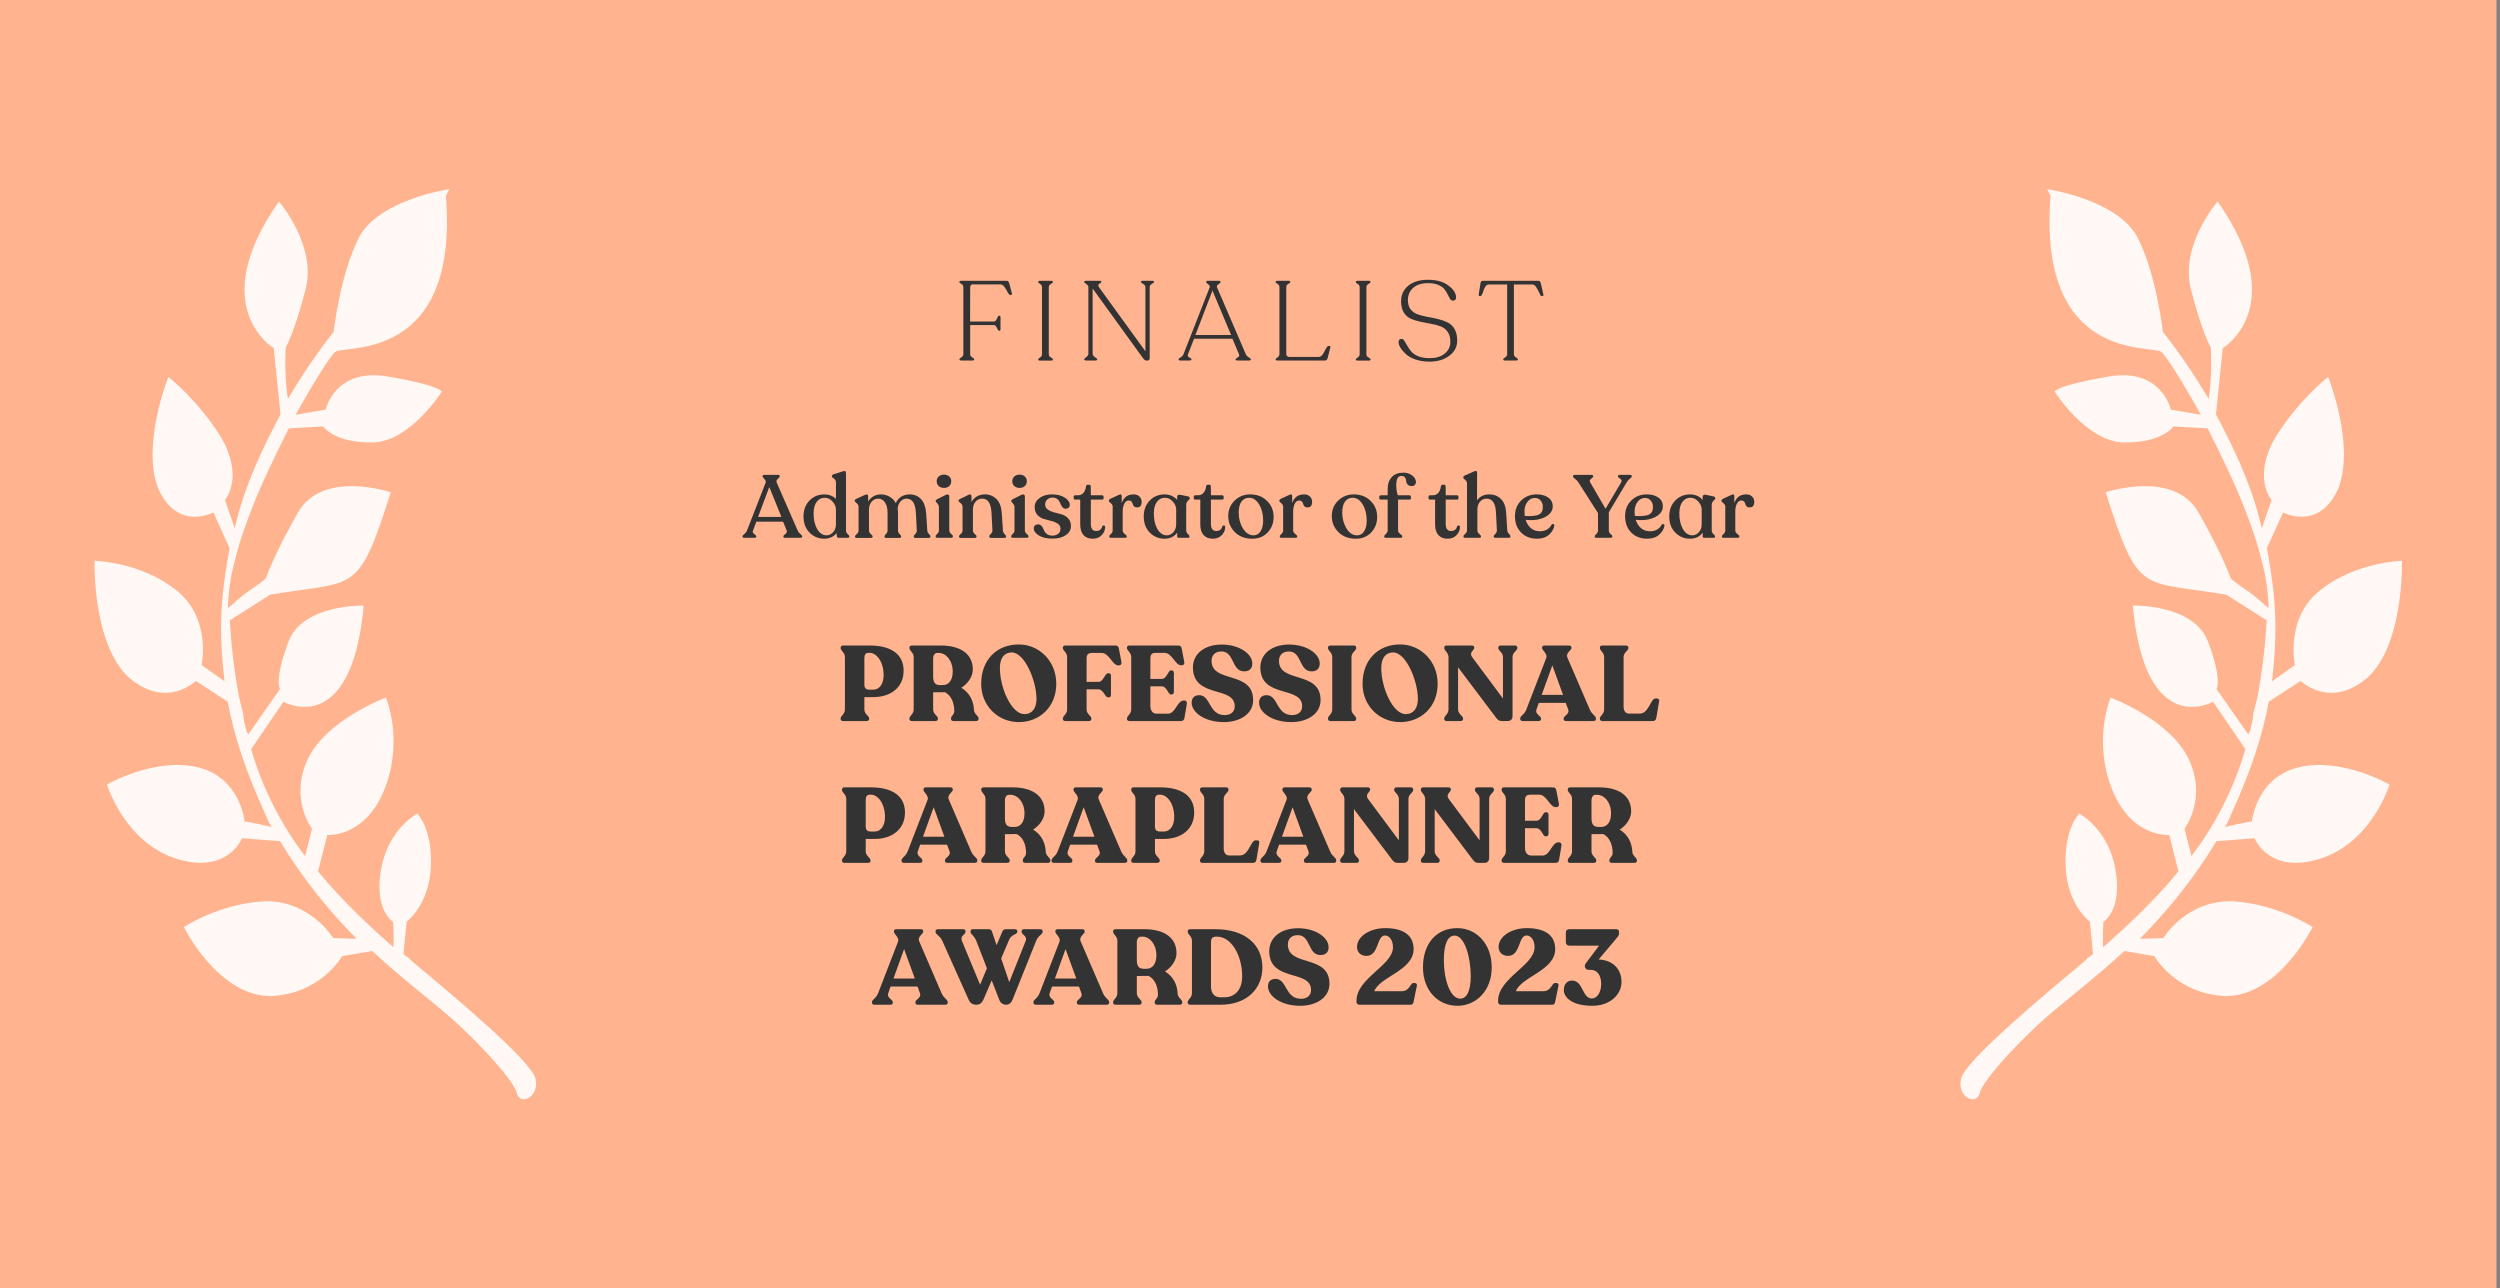
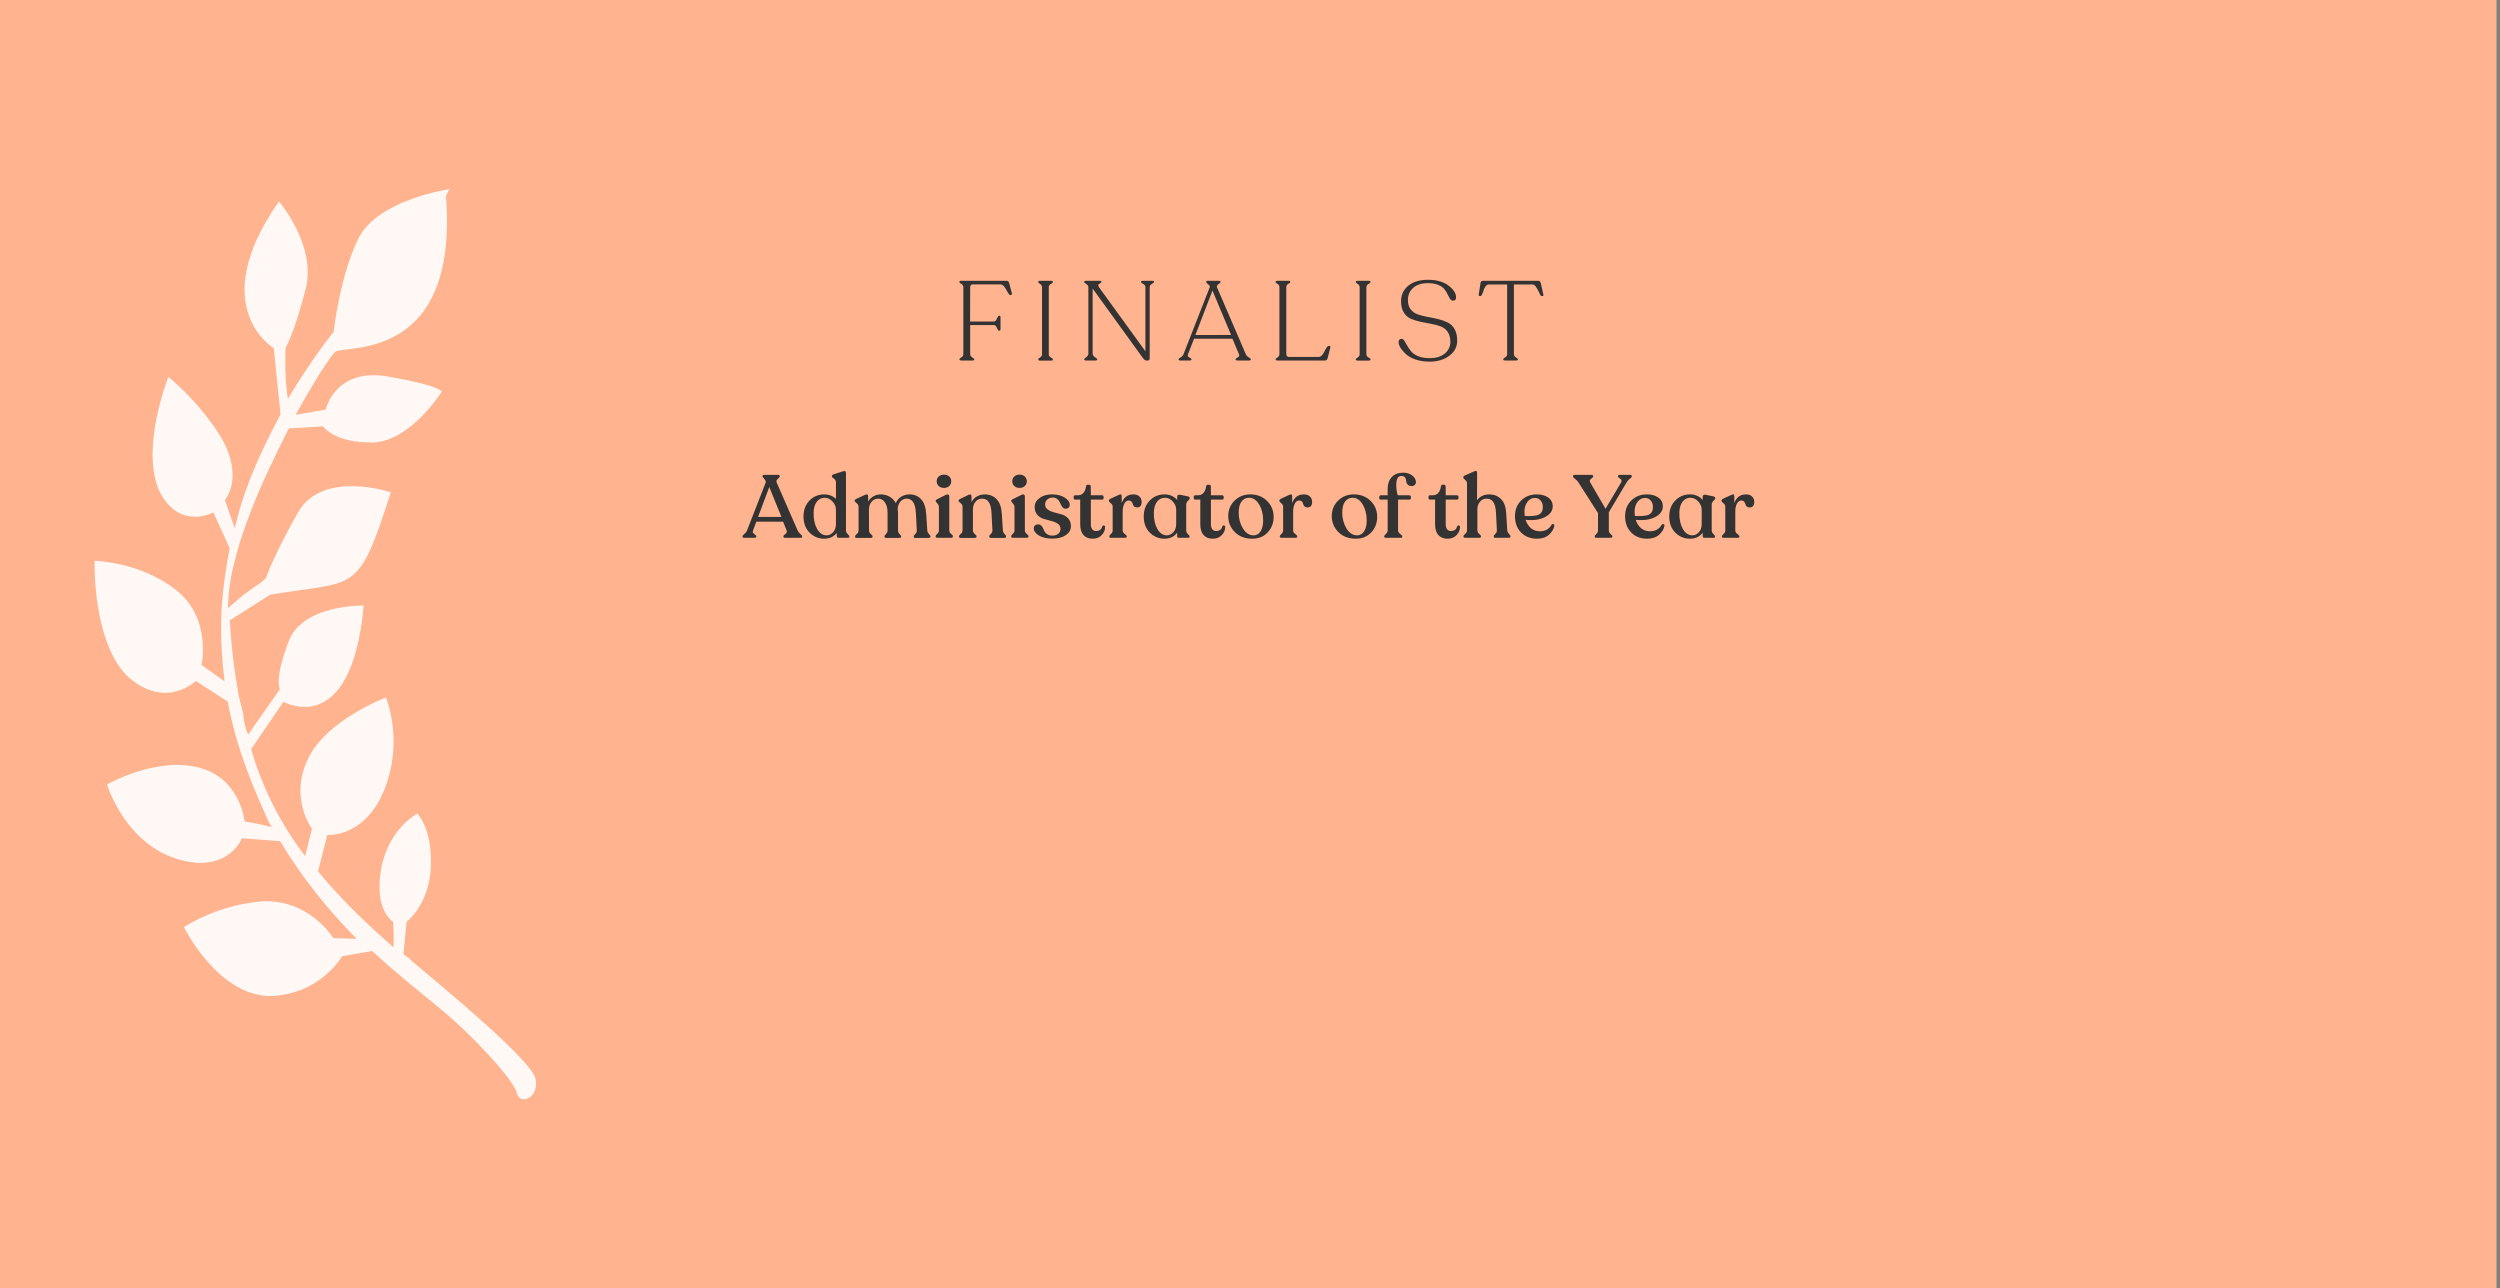
<svg xmlns="http://www.w3.org/2000/svg" width="423" height="218" viewBox="0 0 423 218" fill="none">
  <rect x="0" y="0" width="423" height="218" fill="#808080" stroke="none" />
  <rect width="422.411" height="218" fill="#FFB38F" />
  <path fill-rule="evenodd" clip-rule="evenodd" d="M76.033 32C76.033 32 64.455 33.68 60.865 39.923C57.542 46.242 56.449 56.159 56.449 56.159C56.449 56.159 52.717 60.713 48.705 67.496C48.043 63.352 48.339 58.817 48.339 58.817C48.339 58.817 49.844 56.273 51.723 48.888C53.602 41.502 47.197 34.087 47.197 34.087C34.639 51.982 46.315 58.906 46.315 58.906L47.466 70.116C44.724 75.279 41.746 81.365 40.102 87.828L39.71 89.366L38.06 84.613C38.06 84.613 41.29 80.906 37.553 74.244C33.737 67.89 28.494 63.772 28.494 63.772C28.494 63.772 23.841 75.322 26.81 82.757C30.124 89.959 36.1 86.698 36.1 86.698L38.849 92.751C37.269 101.211 37.005 106.744 37.982 115.266L34.105 112.523C34.105 112.523 35.874 104.446 29.643 99.719C23.679 95.067 16.006 94.88 16.006 94.88C16.006 94.88 15.574 108.942 21.837 114.667C28.179 120.086 33.134 115.217 33.134 115.217L38.533 118.72C39.603 124.629 41.74 130.84 44.678 137.276C45.054 138.042 45.353 139.116 45.997 139.957C44.13 139.43 41.384 138.985 41.384 138.985C41.384 138.985 40.705 131.537 33.424 129.812C26.143 128.087 18.097 132.743 18.097 132.743C18.097 132.743 21.052 142.482 29.777 145.275C38.502 148.067 40.946 141.83 40.946 141.83L47.394 142.331C51.21 148.685 55.794 154.267 60.347 158.85L56.377 158.72C56.377 158.72 52.562 152.365 44.811 152.487C36.982 152.916 31.116 156.867 31.116 156.867C31.116 156.867 36.771 168.359 45.588 168.538C54.217 168.335 57.885 161.784 57.885 161.784L62.968 160.91C67.599 165.185 71.664 168.312 74.018 170.295C79.716 174.872 87.11 182.896 87.441 184.968C88.038 187.116 91.253 185.715 90.624 182.569C89.995 179.422 75.335 167.368 69.449 162.409C69.26 162.026 68.727 161.875 68.271 161.417L68.802 155.959C68.802 155.959 72.676 153.094 72.908 146.563C73.14 140.032 70.597 137.665 70.597 137.665C70.597 137.665 65.656 140.228 64.467 147.149C63.278 154.07 66.511 155.972 66.511 155.972C66.511 155.972 66.685 158.66 66.561 160.274C63.296 157.374 58.398 153.023 53.814 147.441L55.38 141.286C55.38 141.286 61.828 141.787 65.087 133.471C68.347 125.155 65.299 118.028 65.299 118.028C65.299 118.028 55.197 121.774 52.063 128.476C48.928 135.177 52.79 140.226 52.79 140.226L51.616 144.842C47.754 139.794 44.472 133.59 42.491 126.764L47.962 118.743C47.962 118.743 59.451 125.283 61.541 102.454C61.541 102.454 51.311 102.206 48.867 108.443C46.345 114.987 47.365 116.595 47.365 116.595L41.972 124.308C41.972 124.308 42.05 124.001 41.784 123.925C41.485 122.851 41.186 121.778 41.154 120.779L40.447 117.941C39.487 112.722 39.093 108.653 38.887 104.966L45.709 100.625C60.346 98.159 60.52 100.847 66.128 83.299C66.128 83.299 54.547 79.371 50.378 86.77C46.208 94.169 45.002 97.787 45.002 97.787C45.002 97.787 44.924 98.094 42.163 99.954C40.438 101.116 39.246 102.429 38.556 102.894C38.649 100.281 38.93 98.052 39.478 95.898L40.105 93.436C40.653 91.281 41.546 88.895 42.439 86.508C44.147 82.042 46.544 77.112 48.864 72.489L54.669 72.148C54.669 72.148 56.522 74.98 63.127 74.865C69.465 74.675 74.748 66.271 74.748 66.271C74.748 66.271 74.716 65.272 65.678 63.711C56.641 62.15 55.107 69.303 55.107 69.303L50.024 70.178C53.19 64.475 56.043 60.002 56.733 59.537C58.192 58.3 77.68 61.491 75.453 33.156L76.033 32Z" fill="white" fill-opacity="0.9" />
  <path d="M162.693 61C162.452 61 162.332 60.937 162.332 60.81V60.791C162.332 60.715 162.44 60.607 162.655 60.468C162.883 60.329 162.997 60.151 162.997 59.936V48.593C162.997 48.454 162.959 48.333 162.883 48.232C162.82 48.131 162.744 48.061 162.655 48.023C162.579 47.985 162.503 47.941 162.427 47.89C162.364 47.839 162.332 47.782 162.332 47.719V47.7C162.332 47.573 162.433 47.51 162.636 47.51H170.312C170.54 47.51 170.686 47.637 170.749 47.89L171.205 49.6C171.23 49.701 171.224 49.784 171.186 49.847C171.148 49.898 171.091 49.923 171.015 49.923H170.958C170.831 49.923 170.686 49.777 170.521 49.486C170.369 49.182 170.185 48.878 169.97 48.574C169.755 48.27 169.52 48.118 169.267 48.118H164.593C164.302 48.118 164.156 48.289 164.156 48.631L164.137 54.407H168.165C168.38 54.407 168.551 54.242 168.678 53.913C168.817 53.584 168.931 53.419 169.02 53.419H169.096C169.223 53.419 169.286 53.514 169.286 53.704V55.661C169.286 55.864 169.223 55.965 169.096 55.965H169.02C168.931 55.965 168.817 55.807 168.678 55.49C168.551 55.161 168.38 54.996 168.165 54.996H164.156V59.936C164.156 60.151 164.27 60.329 164.498 60.468C164.726 60.607 164.84 60.715 164.84 60.791V60.81C164.84 60.937 164.726 61 164.498 61H162.693ZM175.666 60.829V60.791C175.666 60.715 175.717 60.652 175.818 60.601C175.932 60.538 176.04 60.455 176.141 60.354C176.255 60.253 176.312 60.12 176.312 59.955V48.574C176.312 48.409 176.255 48.276 176.141 48.175C176.04 48.074 175.932 47.991 175.818 47.928C175.717 47.865 175.666 47.795 175.666 47.719V47.7C175.666 47.573 175.78 47.51 176.008 47.51H177.794C178.035 47.51 178.155 47.573 178.155 47.7V47.719C178.155 47.795 178.098 47.865 177.984 47.928C177.87 47.991 177.75 48.074 177.623 48.175C177.509 48.276 177.452 48.409 177.452 48.574V59.955C177.452 60.12 177.509 60.253 177.623 60.354C177.75 60.455 177.87 60.538 177.984 60.601C178.098 60.652 178.155 60.715 178.155 60.791V60.829C178.155 60.956 178.035 61.019 177.794 61.019H176.008C175.78 61.019 175.666 60.956 175.666 60.829ZM194.907 47.51C195.148 47.51 195.268 47.567 195.268 47.681V47.719C195.268 47.782 195.141 47.89 194.888 48.042C194.647 48.181 194.527 48.365 194.527 48.593V60.601C194.527 60.867 194.413 61 194.185 61H193.919C193.767 61 193.583 60.854 193.368 60.563L184.875 48.821V59.841C184.875 60.056 185.002 60.253 185.255 60.43C185.521 60.595 185.654 60.715 185.654 60.791V60.81C185.654 60.937 185.534 61 185.293 61H183.811C183.57 61 183.45 60.937 183.45 60.81V60.791C183.45 60.715 183.564 60.595 183.792 60.43C184.033 60.253 184.153 60.056 184.153 59.841V48.612C184.153 48.435 184.09 48.295 183.963 48.194C183.849 48.08 183.735 47.991 183.621 47.928C183.507 47.865 183.45 47.795 183.45 47.719V47.7C183.45 47.573 183.57 47.51 183.811 47.51H186.091C186.268 47.51 186.357 47.567 186.357 47.681V47.719C186.357 47.77 186.287 47.839 186.148 47.928C186.009 48.004 185.907 48.086 185.844 48.175C185.793 48.251 185.831 48.397 185.958 48.612L193.805 59.442V48.593C193.805 48.365 193.678 48.181 193.425 48.042C193.172 47.89 193.045 47.782 193.045 47.719V47.681C193.045 47.567 193.172 47.51 193.425 47.51H194.907ZM199.754 61C199.526 61 199.412 60.937 199.412 60.81V60.791C199.412 60.702 199.526 60.595 199.754 60.468C199.995 60.329 200.16 60.151 200.248 59.936L204.675 48.631C204.751 48.454 204.669 48.283 204.428 48.118C204.2 47.941 204.086 47.808 204.086 47.719V47.7C204.086 47.573 204.175 47.51 204.352 47.51H206.252C206.43 47.51 206.518 47.573 206.518 47.7V47.719C206.518 47.808 206.398 47.934 206.157 48.099C205.929 48.251 205.847 48.416 205.91 48.593L210.793 59.936C210.895 60.151 211.059 60.329 211.287 60.468C211.528 60.595 211.648 60.702 211.648 60.791V60.81C211.648 60.937 211.534 61 211.306 61H209.406C209.178 61 209.064 60.937 209.064 60.81V60.791C209.064 60.715 209.128 60.645 209.254 60.582C209.394 60.506 209.508 60.424 209.596 60.335C209.698 60.234 209.71 60.101 209.634 59.936L208.532 57.314H202.034L201.008 59.936C200.945 60.075 200.939 60.189 200.989 60.278C201.053 60.367 201.129 60.43 201.217 60.468C201.306 60.506 201.388 60.557 201.464 60.62C201.553 60.671 201.597 60.728 201.597 60.791V60.81C201.597 60.937 201.477 61 201.236 61H199.754ZM202.262 56.687H208.304L205.15 49.163L202.262 56.687ZM216.175 61C215.947 61 215.833 60.937 215.833 60.81V60.791C215.833 60.715 215.941 60.607 216.156 60.468C216.371 60.329 216.479 60.145 216.479 59.917V48.593C216.479 48.403 216.422 48.257 216.308 48.156C216.207 48.055 216.099 47.979 215.985 47.928C215.884 47.877 215.833 47.808 215.833 47.719V47.7C215.833 47.573 215.947 47.51 216.175 47.51H217.98C218.208 47.51 218.322 47.573 218.322 47.7V47.719C218.322 47.808 218.265 47.877 218.151 47.928C218.037 47.979 217.923 48.055 217.809 48.156C217.695 48.257 217.638 48.403 217.638 48.593V59.841C217.638 60.208 217.803 60.392 218.132 60.392H223.11C223.325 60.392 223.515 60.297 223.68 60.107C223.857 59.904 223.997 59.689 224.098 59.461C224.199 59.233 224.313 59.024 224.44 58.834C224.567 58.631 224.693 58.53 224.82 58.53H224.934C225.086 58.53 225.137 58.625 225.086 58.815L224.63 60.62C224.541 60.873 224.396 61 224.193 61H216.175ZM229.408 60.829V60.791C229.408 60.715 229.458 60.652 229.56 60.601C229.674 60.538 229.781 60.455 229.883 60.354C229.997 60.253 230.054 60.12 230.054 59.955V48.574C230.054 48.409 229.997 48.276 229.883 48.175C229.781 48.074 229.674 47.991 229.56 47.928C229.458 47.865 229.408 47.795 229.408 47.719V47.7C229.408 47.573 229.522 47.51 229.75 47.51H231.536C231.776 47.51 231.897 47.573 231.897 47.7V47.719C231.897 47.795 231.84 47.865 231.726 47.928C231.612 47.991 231.491 48.074 231.365 48.175C231.251 48.276 231.194 48.409 231.194 48.574V59.955C231.194 60.12 231.251 60.253 231.365 60.354C231.491 60.455 231.612 60.538 231.726 60.601C231.84 60.652 231.897 60.715 231.897 60.791V60.829C231.897 60.956 231.776 61.019 231.536 61.019H229.75C229.522 61.019 229.408 60.956 229.408 60.829ZM241.885 61.19C241.011 61.19 240.219 61.07 239.51 60.829C238.801 60.576 238.25 60.265 237.857 59.898C237.464 59.531 237.16 59.17 236.945 58.815C236.742 58.46 236.641 58.15 236.641 57.884C236.641 57.517 236.812 57.333 237.154 57.333C237.331 57.333 237.49 57.447 237.629 57.675C237.781 57.903 237.939 58.175 238.104 58.492C238.281 58.809 238.503 59.132 238.769 59.461C239.035 59.778 239.434 60.05 239.966 60.278C240.511 60.493 241.163 60.601 241.923 60.601C242.962 60.601 243.798 60.348 244.431 59.841C245.077 59.322 245.4 58.65 245.4 57.827C245.4 57.143 245.248 56.586 244.944 56.155C244.64 55.712 244.241 55.401 243.747 55.224C243.253 55.034 242.708 54.888 242.113 54.787C241.53 54.673 240.941 54.559 240.346 54.445C239.751 54.318 239.206 54.147 238.712 53.932C238.218 53.717 237.819 53.362 237.515 52.868C237.211 52.374 237.059 51.741 237.059 50.968C237.059 49.891 237.464 49.017 238.275 48.346C239.098 47.675 240.213 47.339 241.619 47.339C243.088 47.339 244.247 47.668 245.096 48.327C245.945 48.973 246.369 49.638 246.369 50.322C246.369 50.689 246.192 50.873 245.837 50.873C245.647 50.873 245.482 50.772 245.343 50.569C245.216 50.366 245.083 50.119 244.944 49.828C244.817 49.537 244.64 49.245 244.412 48.954C244.197 48.663 243.848 48.416 243.367 48.213C242.886 48.01 242.29 47.909 241.581 47.909C240.53 47.909 239.706 48.175 239.111 48.707C238.516 49.239 238.218 49.929 238.218 50.778C238.218 51.411 238.37 51.931 238.674 52.336C238.978 52.729 239.377 53.014 239.871 53.191C240.365 53.356 240.903 53.495 241.486 53.609C242.081 53.71 242.677 53.831 243.272 53.97C243.867 54.109 244.412 54.299 244.906 54.54C245.4 54.768 245.799 55.142 246.103 55.661C246.407 56.18 246.559 56.839 246.559 57.637C246.559 58.688 246.109 59.543 245.21 60.202C244.323 60.861 243.215 61.19 241.885 61.19ZM254.689 61C254.461 61 254.347 60.937 254.347 60.81V60.791C254.347 60.715 254.454 60.607 254.67 60.468C254.898 60.329 255.012 60.151 255.012 59.936V48.137H251.877C251.687 48.137 251.516 48.238 251.364 48.441C251.212 48.644 251.098 48.872 251.022 49.125C250.958 49.366 250.876 49.587 250.775 49.79C250.686 49.993 250.597 50.094 250.509 50.094H250.376C250.224 50.094 250.167 49.986 250.205 49.771L250.509 47.871C250.547 47.63 250.686 47.51 250.927 47.51H260.256C260.484 47.51 260.629 47.63 260.693 47.871L261.13 49.79C261.18 49.993 261.123 50.094 260.959 50.094H260.826C260.724 50.094 260.604 49.929 260.465 49.6C260.325 49.271 260.154 48.948 259.952 48.631C259.762 48.302 259.54 48.137 259.287 48.137H256.152V59.936C256.152 60.151 256.266 60.329 256.494 60.468C256.722 60.607 256.836 60.715 256.836 60.791V60.81C256.836 60.937 256.715 61 256.475 61H254.689Z" fill="#333333" />
  <path d="M125.946 91C125.736 91 125.631 90.93 125.631 90.79V90.745C125.631 90.645 125.736 90.515 125.946 90.355C126.156 90.185 126.306 89.985 126.396 89.755L129.546 81.67C129.616 81.49 129.546 81.285 129.336 81.055C129.126 80.825 129.021 80.675 129.021 80.605V80.56C129.021 80.42 129.116 80.35 129.306 80.35H131.646C131.836 80.35 131.931 80.42 131.931 80.56V80.605C131.931 80.685 131.871 80.775 131.751 80.875C131.631 80.975 131.526 81.09 131.436 81.22C131.356 81.34 131.346 81.475 131.406 81.625L134.961 89.755C135.051 89.975 135.201 90.17 135.411 90.34C135.621 90.51 135.726 90.645 135.726 90.745V90.79C135.726 90.93 135.621 91 135.411 91H132.861C132.651 91 132.546 90.93 132.546 90.79V90.745C132.546 90.675 132.586 90.605 132.666 90.535C132.746 90.465 132.826 90.4 132.906 90.34C132.986 90.28 133.051 90.2 133.101 90.1C133.161 90 133.161 89.885 133.101 89.755L132.501 88.27H127.971L127.416 89.755C127.346 89.925 127.356 90.07 127.446 90.19C127.546 90.3 127.656 90.4 127.776 90.49C127.906 90.58 127.971 90.665 127.971 90.745V90.79C127.971 90.93 127.861 91 127.641 91H125.946ZM128.271 87.46H132.216L130.161 82.405L128.271 87.46ZM143.137 89.755C143.137 89.975 143.232 90.175 143.422 90.355C143.612 90.535 143.707 90.665 143.707 90.745V90.79C143.707 90.93 143.622 91 143.452 91H141.892C141.712 91 141.612 90.905 141.592 90.715L141.547 90.19C141.047 90.83 140.347 91.15 139.447 91.15C138.487 91.15 137.662 90.805 136.972 90.115C136.292 89.425 135.952 88.515 135.952 87.385C135.952 86.295 136.287 85.4 136.957 84.7C137.637 84 138.477 83.65 139.477 83.65C140.257 83.65 140.912 83.905 141.442 84.415V81.595C141.442 81.405 141.382 81.25 141.262 81.13C141.152 81.01 141.037 80.915 140.917 80.845C140.807 80.765 140.752 80.68 140.752 80.59V80.56C140.752 80.43 140.842 80.33 141.022 80.26L142.612 79.75C142.962 79.63 143.137 79.72 143.137 80.02V89.755ZM139.852 90.58C140.262 90.58 140.627 90.41 140.947 90.07C141.277 89.73 141.442 89.255 141.442 88.645V86.245C141.442 85.745 141.252 85.285 140.872 84.865C140.492 84.435 140.047 84.22 139.537 84.22C138.977 84.22 138.527 84.45 138.187 84.91C137.847 85.36 137.672 85.98 137.662 86.77C137.642 87.82 137.832 88.715 138.232 89.455C138.642 90.195 139.182 90.57 139.852 90.58ZM156.895 89.74C156.905 89.96 156.995 90.16 157.165 90.34C157.345 90.52 157.435 90.655 157.435 90.745V90.805C157.435 90.945 157.33 91.015 157.12 91.015H154.915C154.705 91.015 154.6 90.945 154.6 90.805V90.745C154.6 90.655 154.69 90.525 154.87 90.355C155.05 90.175 155.135 89.975 155.125 89.755L154.975 86.92C154.935 86.02 154.78 85.37 154.51 84.97C154.25 84.57 153.875 84.37 153.385 84.37C152.975 84.37 152.625 84.54 152.335 84.88C152.055 85.21 151.905 85.63 151.885 86.14C151.925 86.34 151.945 86.58 151.945 86.86V89.755C151.945 89.975 152.03 90.175 152.2 90.355C152.38 90.525 152.47 90.655 152.47 90.745V90.805C152.47 90.945 152.365 91.015 152.155 91.015H149.98C149.76 91.015 149.65 90.945 149.65 90.805V90.745C149.65 90.655 149.735 90.525 149.905 90.355C150.085 90.175 150.175 89.975 150.175 89.755V86.755C150.175 86.005 150.025 85.42 149.725 85C149.435 84.58 149.06 84.37 148.6 84.37C148.15 84.37 147.78 84.54 147.49 84.88C147.2 85.21 147.045 85.635 147.025 86.155L147.04 89.755C147.04 89.975 147.14 90.175 147.34 90.355C147.54 90.525 147.64 90.655 147.64 90.745V90.805C147.64 90.945 147.535 91.015 147.325 91.015H145C144.78 91.015 144.67 90.945 144.67 90.805V90.745C144.67 90.655 144.77 90.525 144.97 90.355C145.17 90.175 145.27 89.975 145.27 89.755V85.735C145.27 85.555 145.215 85.405 145.105 85.285C144.995 85.165 144.885 85.065 144.775 84.985C144.665 84.905 144.61 84.82 144.61 84.73V84.685C144.61 84.585 144.7 84.495 144.88 84.415L146.41 83.71C146.57 83.64 146.69 83.635 146.77 83.695C146.85 83.745 146.89 83.84 146.89 83.98V84.865C147.11 84.495 147.405 84.2 147.775 83.98C148.155 83.76 148.575 83.65 149.035 83.65C149.585 83.65 150.08 83.78 150.52 84.04C150.97 84.3 151.32 84.665 151.57 85.135C151.76 84.665 152.065 84.3 152.485 84.04C152.905 83.78 153.38 83.65 153.91 83.65C154.69 83.65 155.33 83.915 155.83 84.445C156.34 84.965 156.635 85.805 156.715 86.965L156.895 89.74ZM159.734 82.555C159.364 82.555 159.064 82.45 158.834 82.24C158.604 82.03 158.489 81.76 158.489 81.43C158.489 81.1 158.604 80.83 158.834 80.62C159.064 80.41 159.364 80.305 159.734 80.305C160.094 80.305 160.384 80.41 160.604 80.62C160.834 80.83 160.949 81.1 160.949 81.43C160.949 81.76 160.834 82.03 160.604 82.24C160.384 82.45 160.094 82.555 159.734 82.555ZM158.624 91C158.414 91 158.309 90.925 158.309 90.775V90.715C158.309 90.625 158.399 90.495 158.579 90.325C158.769 90.155 158.864 89.96 158.864 89.74V85.81C158.864 85.58 158.769 85.365 158.579 85.165C158.399 84.965 158.309 84.835 158.309 84.775V84.73C158.309 84.65 158.399 84.56 158.579 84.46L160.079 83.71C160.249 83.64 160.379 83.635 160.469 83.695C160.569 83.745 160.619 83.835 160.619 83.965V89.74C160.619 89.96 160.719 90.155 160.919 90.325C161.129 90.495 161.234 90.625 161.234 90.715V90.775C161.234 90.925 161.124 91 160.904 91H158.624ZM169.688 89.74C169.698 89.96 169.788 90.16 169.958 90.34C170.138 90.51 170.228 90.64 170.228 90.73V90.79C170.228 90.94 170.118 91.015 169.898 91.015H167.708C167.488 91.015 167.378 90.94 167.378 90.79V90.73C167.378 90.64 167.468 90.51 167.648 90.34C167.838 90.16 167.928 89.96 167.918 89.74L167.768 86.845C167.698 85.195 167.173 84.37 166.193 84.37C165.723 84.37 165.343 84.545 165.053 84.895C164.763 85.235 164.618 85.68 164.618 86.23V89.755C164.618 89.975 164.718 90.17 164.918 90.34C165.128 90.51 165.233 90.64 165.233 90.73V90.79C165.233 90.94 165.123 91.015 164.903 91.015H162.578C162.368 91.015 162.263 90.94 162.263 90.79V90.73C162.263 90.64 162.363 90.51 162.563 90.34C162.763 90.17 162.863 89.975 162.863 89.755V85.735C162.863 85.545 162.803 85.39 162.683 85.27C162.573 85.15 162.463 85.055 162.353 84.985C162.243 84.905 162.188 84.82 162.188 84.73V84.685C162.188 84.585 162.278 84.495 162.458 84.415L163.913 83.71C164.073 83.64 164.188 83.635 164.258 83.695C164.338 83.745 164.378 83.84 164.378 83.98V84.955C164.588 84.545 164.893 84.225 165.293 83.995C165.693 83.765 166.148 83.65 166.658 83.65C167.428 83.65 168.078 83.915 168.608 84.445C169.138 84.975 169.438 85.795 169.508 86.905L169.688 89.74ZM172.522 82.555C172.152 82.555 171.852 82.45 171.622 82.24C171.392 82.03 171.277 81.76 171.277 81.43C171.277 81.1 171.392 80.83 171.622 80.62C171.852 80.41 172.152 80.305 172.522 80.305C172.882 80.305 173.172 80.41 173.392 80.62C173.622 80.83 173.737 81.1 173.737 81.43C173.737 81.76 173.622 82.03 173.392 82.24C173.172 82.45 172.882 82.555 172.522 82.555ZM171.412 91C171.202 91 171.097 90.925 171.097 90.775V90.715C171.097 90.625 171.187 90.495 171.367 90.325C171.557 90.155 171.652 89.96 171.652 89.74V85.81C171.652 85.58 171.557 85.365 171.367 85.165C171.187 84.965 171.097 84.835 171.097 84.775V84.73C171.097 84.65 171.187 84.56 171.367 84.46L172.867 83.71C173.037 83.64 173.167 83.635 173.257 83.695C173.357 83.745 173.407 83.835 173.407 83.965V89.74C173.407 89.96 173.507 90.155 173.707 90.325C173.917 90.495 174.022 90.625 174.022 90.715V90.775C174.022 90.925 173.912 91 173.692 91H171.412ZM178.051 91.135C177.121 91.135 176.366 90.96 175.786 90.61C175.206 90.25 174.916 89.85 174.916 89.41C174.916 89.19 174.981 89.02 175.111 88.9C175.251 88.78 175.436 88.72 175.666 88.72C175.866 88.72 176.031 88.785 176.161 88.915C176.301 89.045 176.411 89.205 176.491 89.395C176.571 89.585 176.661 89.775 176.761 89.965C176.871 90.145 177.031 90.3 177.241 90.43C177.461 90.56 177.731 90.625 178.051 90.625C178.461 90.625 178.791 90.525 179.041 90.325C179.301 90.125 179.431 89.84 179.431 89.47C179.431 89.1 179.281 88.815 178.981 88.615C178.681 88.405 178.316 88.25 177.886 88.15C177.466 88.05 177.041 87.935 176.611 87.805C176.181 87.675 175.816 87.445 175.516 87.115C175.216 86.775 175.066 86.33 175.066 85.78C175.066 85.17 175.341 84.665 175.891 84.265C176.441 83.855 177.146 83.65 178.006 83.65C178.896 83.65 179.616 83.835 180.166 84.205C180.726 84.565 181.006 84.975 181.006 85.435C181.006 85.625 180.941 85.78 180.811 85.9C180.681 86.02 180.516 86.08 180.316 86.08C180.126 86.08 179.966 86.015 179.836 85.885C179.716 85.755 179.611 85.6 179.521 85.42C179.441 85.23 179.351 85.045 179.251 84.865C179.161 84.675 179.016 84.515 178.816 84.385C178.626 84.255 178.386 84.19 178.096 84.19C177.736 84.19 177.436 84.3 177.196 84.52C176.956 84.74 176.836 85.015 176.836 85.345C176.836 85.715 176.986 86.005 177.286 86.215C177.586 86.425 177.946 86.585 178.366 86.695C178.796 86.795 179.226 86.91 179.656 87.04C180.086 87.17 180.451 87.4 180.751 87.73C181.051 88.06 181.201 88.5 181.201 89.05C181.201 89.65 180.911 90.15 180.331 90.55C179.761 90.94 179.001 91.135 178.051 91.135ZM184.872 91.15C184.222 91.15 183.707 90.945 183.327 90.535C182.957 90.115 182.772 89.51 182.772 88.72V84.535H181.917C181.747 84.535 181.662 84.45 181.662 84.28V84.07C181.662 83.89 181.747 83.8 181.917 83.8H182.382C182.762 83.8 183.067 83.67 183.297 83.41C183.537 83.15 183.687 82.795 183.747 82.345C183.777 82.125 183.877 82.015 184.047 82.015H184.272C184.462 82.015 184.557 82.125 184.557 82.345L184.572 83.8H186.462C186.542 83.8 186.607 83.825 186.657 83.875C186.707 83.925 186.732 83.99 186.732 84.07V84.28C186.732 84.45 186.642 84.535 186.462 84.535H184.572V88.735C184.572 89.085 184.652 89.36 184.812 89.56C184.972 89.75 185.177 89.845 185.427 89.845C186.027 89.845 186.382 89.585 186.492 89.065C186.532 88.985 186.592 88.935 186.672 88.915C186.752 88.895 186.822 88.905 186.882 88.945C186.952 88.985 186.987 89.05 186.987 89.14C186.987 89.68 186.792 90.15 186.402 90.55C186.022 90.95 185.512 91.15 184.872 91.15ZM191.788 83.65C192.218 83.65 192.553 83.77 192.793 84.01C193.043 84.25 193.168 84.55 193.168 84.91C193.168 85.54 192.908 85.855 192.388 85.855C192.168 85.855 191.998 85.795 191.878 85.675C191.758 85.555 191.683 85.42 191.653 85.27C191.623 85.12 191.553 84.985 191.443 84.865C191.333 84.745 191.183 84.685 190.993 84.685C190.663 84.685 190.408 84.865 190.228 85.225C190.048 85.585 189.958 86.025 189.958 86.545V89.755C189.958 89.975 190.073 90.17 190.303 90.34C190.533 90.51 190.648 90.64 190.648 90.73V90.79C190.648 90.93 190.543 91 190.333 91H188.008C187.798 91 187.693 90.93 187.693 90.79V90.73C187.693 90.64 187.788 90.51 187.978 90.34C188.168 90.17 188.263 89.975 188.263 89.755V85.72C188.263 85.49 188.153 85.295 187.933 85.135C187.723 84.965 187.618 84.835 187.618 84.745V84.7C187.618 84.59 187.708 84.485 187.888 84.385L189.358 83.71C189.648 83.57 189.793 83.655 189.793 83.965V85.135C190.133 84.145 190.798 83.65 191.788 83.65ZM201.306 84.355C201.306 84.415 201.256 84.49 201.156 84.58C201.056 84.66 200.956 84.77 200.856 84.91C200.756 85.05 200.706 85.215 200.706 85.405V89.755C200.706 89.975 200.801 90.175 200.991 90.355C201.181 90.535 201.276 90.665 201.276 90.745V90.79C201.276 90.93 201.191 91 201.021 91H199.461C199.271 91 199.176 90.905 199.176 90.715V90.115C198.686 90.805 197.966 91.15 197.016 91.15C196.056 91.15 195.231 90.805 194.541 90.115C193.861 89.425 193.521 88.515 193.521 87.385C193.521 86.295 193.856 85.4 194.526 84.7C195.206 84 196.046 83.65 197.046 83.65C197.916 83.65 198.626 83.965 199.176 84.595V84.04C199.176 83.91 199.226 83.815 199.326 83.755C199.426 83.695 199.561 83.685 199.731 83.725L201.036 83.995C201.216 84.045 201.306 84.15 201.306 84.31V84.355ZM197.421 90.58C197.831 90.58 198.196 90.41 198.516 90.07C198.846 89.73 199.011 89.255 199.011 88.645V86.245C199.011 85.745 198.821 85.285 198.441 84.865C198.061 84.435 197.616 84.22 197.106 84.22C196.546 84.22 196.096 84.45 195.756 84.91C195.416 85.36 195.241 85.98 195.231 86.77C195.211 87.82 195.401 88.715 195.801 89.455C196.211 90.195 196.751 90.57 197.421 90.58ZM205.19 91.15C204.54 91.15 204.025 90.945 203.645 90.535C203.275 90.115 203.09 89.51 203.09 88.72V84.535H202.235C202.065 84.535 201.98 84.45 201.98 84.28V84.07C201.98 83.89 202.065 83.8 202.235 83.8H202.7C203.08 83.8 203.385 83.67 203.615 83.41C203.855 83.15 204.005 82.795 204.065 82.345C204.095 82.125 204.195 82.015 204.365 82.015H204.59C204.78 82.015 204.875 82.125 204.875 82.345L204.89 83.8H206.78C206.86 83.8 206.925 83.825 206.975 83.875C207.025 83.925 207.05 83.99 207.05 84.07V84.28C207.05 84.45 206.96 84.535 206.78 84.535H204.89V88.735C204.89 89.085 204.97 89.36 205.13 89.56C205.29 89.75 205.495 89.845 205.745 89.845C206.345 89.845 206.7 89.585 206.81 89.065C206.85 88.985 206.91 88.935 206.99 88.915C207.07 88.895 207.14 88.905 207.2 88.945C207.27 88.985 207.305 89.05 207.305 89.14C207.305 89.68 207.11 90.15 206.72 90.55C206.34 90.95 205.83 91.15 205.19 91.15ZM211.882 91.15C210.652 91.15 209.667 90.775 208.927 90.025C208.187 89.275 207.817 88.375 207.817 87.325C207.817 86.275 208.177 85.4 208.897 84.7C209.617 84 210.497 83.65 211.537 83.65C212.697 83.65 213.647 84.02 214.387 84.76C215.127 85.49 215.497 86.385 215.497 87.445C215.497 88.495 215.162 89.375 214.492 90.085C213.822 90.795 212.952 91.15 211.882 91.15ZM212.107 90.58C212.587 90.58 212.977 90.36 213.277 89.92C213.577 89.47 213.727 88.85 213.727 88.06C213.727 87 213.497 86.095 213.037 85.345C212.587 84.595 212.022 84.22 211.342 84.22C210.802 84.22 210.372 84.44 210.052 84.88C209.742 85.31 209.587 85.93 209.587 86.74C209.587 87.72 209.822 88.605 210.292 89.395C210.772 90.185 211.377 90.58 212.107 90.58ZM220.631 83.65C221.061 83.65 221.396 83.77 221.636 84.01C221.886 84.25 222.011 84.55 222.011 84.91C222.011 85.54 221.751 85.855 221.231 85.855C221.011 85.855 220.841 85.795 220.721 85.675C220.601 85.555 220.526 85.42 220.496 85.27C220.466 85.12 220.396 84.985 220.286 84.865C220.176 84.745 220.026 84.685 219.836 84.685C219.506 84.685 219.251 84.865 219.071 85.225C218.891 85.585 218.801 86.025 218.801 86.545V89.755C218.801 89.975 218.916 90.17 219.146 90.34C219.376 90.51 219.491 90.64 219.491 90.73V90.79C219.491 90.93 219.386 91 219.176 91H216.851C216.641 91 216.536 90.93 216.536 90.79V90.73C216.536 90.64 216.631 90.51 216.821 90.34C217.011 90.17 217.106 89.975 217.106 89.755V85.72C217.106 85.49 216.996 85.295 216.776 85.135C216.566 84.965 216.461 84.835 216.461 84.745V84.7C216.461 84.59 216.551 84.485 216.731 84.385L218.201 83.71C218.491 83.57 218.636 83.655 218.636 83.965V85.135C218.976 84.145 219.641 83.65 220.631 83.65ZM229.402 91.15C228.172 91.15 227.187 90.775 226.447 90.025C225.707 89.275 225.337 88.375 225.337 87.325C225.337 86.275 225.697 85.4 226.417 84.7C227.137 84 228.017 83.65 229.057 83.65C230.217 83.65 231.167 84.02 231.907 84.76C232.647 85.49 233.017 86.385 233.017 87.445C233.017 88.495 232.682 89.375 232.012 90.085C231.342 90.795 230.472 91.15 229.402 91.15ZM229.627 90.58C230.107 90.58 230.497 90.36 230.797 89.92C231.097 89.47 231.247 88.85 231.247 88.06C231.247 87 231.017 86.095 230.557 85.345C230.107 84.595 229.542 84.22 228.862 84.22C228.322 84.22 227.892 84.44 227.572 84.88C227.262 85.31 227.107 85.93 227.107 86.74C227.107 87.72 227.342 88.605 227.812 89.395C228.292 90.185 228.897 90.58 229.627 90.58ZM237.465 79.975C238.035 79.975 238.53 80.135 238.95 80.455C239.37 80.775 239.58 81.155 239.58 81.595C239.58 81.755 239.515 81.905 239.385 82.045C239.265 82.175 239.1 82.24 238.89 82.24C238.56 82.24 238.32 82.155 238.17 81.985C238.02 81.805 237.94 81.61 237.93 81.4C237.92 81.18 237.855 80.98 237.735 80.8C237.615 80.62 237.415 80.53 237.135 80.53C236.655 80.52 236.37 80.855 236.28 81.535C236.19 82.215 236.26 82.97 236.49 83.8H238.47C238.54 83.8 238.6 83.825 238.65 83.875C238.7 83.925 238.725 83.985 238.725 84.055V84.295C238.725 84.455 238.64 84.535 238.47 84.535H236.55V89.74C236.55 89.96 236.67 90.16 236.91 90.34C237.15 90.51 237.27 90.64 237.27 90.73V90.79C237.27 90.93 237.185 91 237.015 91H234.48C234.3 91 234.21 90.93 234.21 90.79V90.73C234.21 90.64 234.305 90.51 234.495 90.34C234.695 90.16 234.795 89.96 234.795 89.74V84.535H233.64C233.46 84.535 233.37 84.455 233.37 84.295V84.055C233.37 83.985 233.395 83.925 233.445 83.875C233.505 83.825 233.57 83.8 233.64 83.8H234.795V82.675C234.795 81.875 235.025 81.225 235.485 80.725C235.945 80.225 236.605 79.975 237.465 79.975ZM244.916 91.15C244.266 91.15 243.751 90.945 243.371 90.535C243.001 90.115 242.816 89.51 242.816 88.72V84.535H241.961C241.791 84.535 241.706 84.45 241.706 84.28V84.07C241.706 83.89 241.791 83.8 241.961 83.8H242.426C242.806 83.8 243.111 83.67 243.341 83.41C243.581 83.15 243.731 82.795 243.791 82.345C243.821 82.125 243.921 82.015 244.091 82.015H244.316C244.506 82.015 244.601 82.125 244.601 82.345L244.616 83.8H246.506C246.586 83.8 246.651 83.825 246.701 83.875C246.751 83.925 246.776 83.99 246.776 84.07V84.28C246.776 84.45 246.686 84.535 246.506 84.535H244.616V88.735C244.616 89.085 244.696 89.36 244.856 89.56C245.016 89.75 245.221 89.845 245.471 89.845C246.071 89.845 246.426 89.585 246.536 89.065C246.576 88.985 246.636 88.935 246.716 88.915C246.796 88.895 246.866 88.905 246.926 88.945C246.996 88.985 247.031 89.05 247.031 89.14C247.031 89.68 246.836 90.15 246.446 90.55C246.066 90.95 245.556 91.15 244.916 91.15ZM255.027 89.725C255.047 89.945 255.142 90.145 255.312 90.325C255.482 90.495 255.567 90.63 255.567 90.73V90.79C255.567 90.93 255.462 91 255.252 91H253.047C252.837 91 252.732 90.93 252.732 90.79V90.73C252.732 90.64 252.822 90.51 253.002 90.34C253.192 90.16 253.282 89.96 253.272 89.74L253.122 86.77C253.052 85.17 252.527 84.37 251.547 84.37C251.077 84.37 250.697 84.545 250.407 84.895C250.117 85.235 249.972 85.68 249.972 86.23V89.755C249.972 89.965 250.072 90.16 250.272 90.34C250.482 90.51 250.587 90.64 250.587 90.73V90.775C250.587 90.925 250.477 91 250.257 91H247.932C247.722 91 247.617 90.925 247.617 90.775V90.73C247.617 90.64 247.667 90.555 247.767 90.475C247.867 90.385 247.967 90.285 248.067 90.175C248.167 90.065 248.217 89.925 248.217 89.755V81.79C248.217 81.61 248.162 81.46 248.052 81.34C247.952 81.22 247.847 81.125 247.737 81.055C247.637 80.975 247.587 80.895 247.587 80.815V80.77C247.587 80.64 247.672 80.535 247.842 80.455L249.447 79.75C249.767 79.61 249.927 79.69 249.927 79.99L249.912 84.655C250.392 83.985 251.092 83.65 252.012 83.65C252.782 83.65 253.432 83.91 253.962 84.43C254.492 84.95 254.787 85.745 254.847 86.815L255.027 89.725ZM262.513 88.795C262.593 88.685 262.693 88.645 262.813 88.675C262.943 88.705 263.003 88.795 262.993 88.945C262.913 89.485 262.618 89.99 262.108 90.46C261.598 90.92 260.918 91.15 260.068 91.15C258.958 91.15 258.058 90.8 257.368 90.1C256.678 89.4 256.333 88.48 256.333 87.34C256.333 86.26 256.678 85.38 257.368 84.7C258.058 84.01 258.923 83.66 259.963 83.65C260.773 83.64 261.433 83.815 261.943 84.175C262.463 84.535 262.723 85.04 262.723 85.69C262.723 86.23 262.498 86.69 262.048 87.07C261.608 87.45 261.028 87.72 260.308 87.88C259.718 88.01 258.993 88.035 258.133 87.955C258.323 88.555 258.628 89.03 259.048 89.38C259.468 89.72 259.963 89.89 260.533 89.89C261.013 89.89 261.423 89.79 261.763 89.59C262.103 89.38 262.353 89.115 262.513 88.795ZM259.708 84.25C259.188 84.25 258.763 84.475 258.433 84.925C258.103 85.365 257.938 85.915 257.938 86.575C257.938 86.825 257.953 87.065 257.983 87.295C258.733 87.355 259.398 87.325 259.978 87.205C260.318 87.125 260.583 86.975 260.773 86.755C260.963 86.525 261.053 86.17 261.043 85.69C261.033 85.29 260.903 84.95 260.653 84.67C260.413 84.39 260.098 84.25 259.708 84.25ZM275.782 80.35C275.992 80.35 276.097 80.42 276.097 80.56V80.605C276.097 80.715 275.987 80.85 275.767 81.01C275.547 81.17 275.372 81.365 275.242 81.595L272.212 86.68V89.755C272.212 89.975 272.312 90.175 272.512 90.355C272.712 90.525 272.812 90.655 272.812 90.745V90.79C272.812 90.93 272.707 91 272.497 91H270.142C269.932 91 269.827 90.93 269.827 90.79V90.745C269.827 90.655 269.917 90.525 270.097 90.355C270.287 90.175 270.382 89.975 270.382 89.755V86.815L267.052 81.595C266.932 81.395 266.752 81.21 266.512 81.04C266.272 80.86 266.152 80.715 266.152 80.605V80.56C266.152 80.42 266.262 80.35 266.482 80.35H269.242C269.462 80.35 269.572 80.42 269.572 80.56V80.605C269.572 80.685 269.502 80.78 269.362 80.89C269.232 80.99 269.127 81.085 269.047 81.175C268.967 81.255 268.967 81.395 269.047 81.595L271.657 86.08L274.312 81.595C274.392 81.385 274.392 81.24 274.312 81.16C274.232 81.07 274.117 80.975 273.967 80.875C273.827 80.775 273.757 80.685 273.757 80.605V80.56C273.757 80.42 273.857 80.35 274.057 80.35H275.782ZM281.146 88.795C281.226 88.685 281.326 88.645 281.446 88.675C281.576 88.705 281.636 88.795 281.626 88.945C281.546 89.485 281.251 89.99 280.741 90.46C280.231 90.92 279.551 91.15 278.701 91.15C277.591 91.15 276.691 90.8 276.001 90.1C275.311 89.4 274.966 88.48 274.966 87.34C274.966 86.26 275.311 85.38 276.001 84.7C276.691 84.01 277.556 83.66 278.596 83.65C279.406 83.64 280.066 83.815 280.576 84.175C281.096 84.535 281.356 85.04 281.356 85.69C281.356 86.23 281.131 86.69 280.681 87.07C280.241 87.45 279.661 87.72 278.941 87.88C278.351 88.01 277.626 88.035 276.766 87.955C276.956 88.555 277.261 89.03 277.681 89.38C278.101 89.72 278.596 89.89 279.166 89.89C279.646 89.89 280.056 89.79 280.396 89.59C280.736 89.38 280.986 89.115 281.146 88.795ZM278.341 84.25C277.821 84.25 277.396 84.475 277.066 84.925C276.736 85.365 276.571 85.915 276.571 86.575C276.571 86.825 276.586 87.065 276.616 87.295C277.366 87.355 278.031 87.325 278.611 87.205C278.951 87.125 279.216 86.975 279.406 86.755C279.596 86.525 279.686 86.17 279.676 85.69C279.666 85.29 279.536 84.95 279.286 84.67C279.046 84.39 278.731 84.25 278.341 84.25ZM290.222 84.355C290.222 84.415 290.172 84.49 290.072 84.58C289.972 84.66 289.872 84.77 289.772 84.91C289.672 85.05 289.622 85.215 289.622 85.405V89.755C289.622 89.975 289.717 90.175 289.907 90.355C290.097 90.535 290.192 90.665 290.192 90.745V90.79C290.192 90.93 290.107 91 289.937 91H288.377C288.187 91 288.092 90.905 288.092 90.715V90.115C287.602 90.805 286.882 91.15 285.932 91.15C284.972 91.15 284.147 90.805 283.457 90.115C282.777 89.425 282.437 88.515 282.437 87.385C282.437 86.295 282.772 85.4 283.442 84.7C284.122 84 284.962 83.65 285.962 83.65C286.832 83.65 287.542 83.965 288.092 84.595V84.04C288.092 83.91 288.142 83.815 288.242 83.755C288.342 83.695 288.477 83.685 288.647 83.725L289.952 83.995C290.132 84.045 290.222 84.15 290.222 84.31V84.355ZM286.337 90.58C286.747 90.58 287.112 90.41 287.432 90.07C287.762 89.73 287.927 89.255 287.927 88.645V86.245C287.927 85.745 287.737 85.285 287.357 84.865C286.977 84.435 286.532 84.22 286.022 84.22C285.462 84.22 285.012 84.45 284.672 84.91C284.332 85.36 284.157 85.98 284.147 86.77C284.127 87.82 284.317 88.715 284.717 89.455C285.127 90.195 285.667 90.57 286.337 90.58ZM295.441 83.65C295.871 83.65 296.206 83.77 296.446 84.01C296.696 84.25 296.821 84.55 296.821 84.91C296.821 85.54 296.561 85.855 296.041 85.855C295.821 85.855 295.651 85.795 295.531 85.675C295.411 85.555 295.336 85.42 295.306 85.27C295.276 85.12 295.206 84.985 295.096 84.865C294.986 84.745 294.836 84.685 294.646 84.685C294.316 84.685 294.061 84.865 293.881 85.225C293.701 85.585 293.611 86.025 293.611 86.545V89.755C293.611 89.975 293.726 90.17 293.956 90.34C294.186 90.51 294.301 90.64 294.301 90.73V90.79C294.301 90.93 294.196 91 293.986 91H291.661C291.451 91 291.346 90.93 291.346 90.79V90.73C291.346 90.64 291.441 90.51 291.631 90.34C291.821 90.17 291.916 89.975 291.916 89.755V85.72C291.916 85.49 291.806 85.295 291.586 85.135C291.376 84.965 291.271 84.835 291.271 84.745V84.7C291.271 84.59 291.361 84.485 291.541 84.385L293.011 83.71C293.301 83.57 293.446 83.655 293.446 83.965V85.135C293.786 84.145 294.451 83.65 295.441 83.65Z" fill="#333333" />
-   <path d="M142.669 122C142.399 122 142.237 121.874 142.237 121.658V121.586C142.237 121.082 142.957 120.866 142.957 120.038V111.182C142.957 110.372 142.237 110.138 142.237 109.634V109.562C142.237 109.346 142.399 109.22 142.669 109.22H147.151C150.409 109.22 152.893 110.444 152.893 113.486C152.893 116.186 150.859 117.95 147.745 117.95H146.251V120.038C146.251 120.866 147.061 121.082 147.061 121.586V121.658C147.061 121.874 146.881 122 146.629 122H142.669ZM147.079 116.69H147.745C148.933 116.69 149.509 115.538 149.509 114.242C149.509 111.884 148.267 110.462 147.151 110.462H146.899C146.485 110.462 146.251 110.786 146.251 111.326V115.826C146.251 116.384 146.485 116.69 147.079 116.69ZM164.8 120.164C164.836 120.848 165.574 121.082 165.574 121.586V121.658C165.574 121.874 165.394 122 165.142 122H161.344C161.074 122 160.912 121.874 160.912 121.658V121.586C160.912 121.082 161.47 120.956 161.47 120.308C161.452 118.904 160.966 117.698 159.886 117.122L157.888 117.14V120.038C157.888 120.866 158.698 121.082 158.698 121.586V121.658C158.698 121.874 158.518 122 158.266 122H154.306C154.054 122 153.874 121.874 153.874 121.658V121.586C153.874 121.082 154.594 120.866 154.594 120.038V111.182C154.594 110.354 153.874 110.138 153.874 109.634V109.562C153.874 109.346 154.054 109.22 154.306 109.22H159.148C162.442 109.22 164.602 110.588 164.602 113.288C164.602 114.386 163.864 115.61 162.658 116.366C164.026 117.212 164.728 118.526 164.8 120.164ZM159.04 115.916H159.544C160.462 115.916 161.2 115.178 161.2 113.63C161.2 111.686 159.994 110.48 158.896 110.48H158.572C158.158 110.48 157.888 110.876 157.888 111.416V114.476C157.888 115.52 158.284 115.916 159.04 115.916ZM172.386 122.18C168.966 122.18 166.014 119.534 166.014 115.682C166.014 111.74 168.57 109.04 172.368 109.04C175.824 109.04 178.722 111.83 178.722 115.7C178.722 119.606 175.896 122.18 172.386 122.18ZM173.322 120.83C174.636 120.83 175.374 119.84 175.374 118.256C175.374 115.178 173.358 110.39 171.198 110.39C169.92 110.39 169.182 111.344 169.182 113.018C169.182 116.438 171.162 120.83 173.322 120.83ZM180.269 122C180.017 122 179.837 121.874 179.837 121.658V121.586C179.837 121.082 180.557 120.866 180.557 120.038V111.182C180.557 110.354 179.837 110.138 179.837 109.634V109.562C179.837 109.346 179.999 109.22 180.251 109.22H188.711C189.107 109.22 189.251 109.4 189.323 109.796L189.755 112.064C189.809 112.388 189.611 112.586 189.305 112.586H189.215C188.207 112.586 187.685 110.48 186.407 110.48H184.679C184.247 110.48 183.851 110.696 183.851 111.344V115.376H185.867C186.695 115.376 186.947 113.918 187.469 113.918H187.631C187.847 113.918 187.973 114.08 187.973 114.332V117.572C187.973 117.824 187.847 117.986 187.631 117.986H187.469C186.947 117.986 186.695 116.636 185.867 116.636H183.851V120.038C183.851 120.866 184.661 121.082 184.661 121.586V121.658C184.661 121.874 184.481 122 184.229 122H180.269ZM191.115 122C190.863 122 190.683 121.874 190.683 121.658V121.586C190.683 121.082 191.403 120.866 191.403 120.02V111.2C191.403 110.354 190.683 110.138 190.683 109.634V109.562C190.683 109.346 190.845 109.22 191.097 109.22H199.341C199.737 109.22 199.881 109.382 199.953 109.778L200.385 112.046C200.439 112.37 200.241 112.568 199.935 112.568H199.845C198.837 112.568 198.315 110.462 197.037 110.462H195.453C195.021 110.462 194.643 110.678 194.643 111.344V114.872H196.533C197.487 114.872 197.595 113.432 198.117 113.432H198.261C198.477 113.432 198.621 113.594 198.621 113.846V117.086C198.621 117.338 198.477 117.5 198.261 117.5H198.117C197.595 117.5 197.487 116.132 196.533 116.132H194.643V119.444C194.643 120.056 194.895 120.758 195.723 120.758H197.613C198.891 120.758 199.197 118.526 200.277 118.526H200.439C200.727 118.526 200.853 118.832 200.817 119.066L200.421 121.424C200.349 121.82 200.205 122 199.791 122H191.115ZM207.082 122.18C203.788 122.18 201.628 120.506 201.628 118.904C201.628 118.148 202.024 117.626 202.924 117.626C204.868 117.644 204.508 120.992 207.208 120.992C208.252 120.992 208.918 120.434 208.918 119.498C208.918 115.988 201.862 118.22 201.844 112.946C201.844 110.66 203.752 109.058 206.722 109.058C209.71 109.058 211.906 110.642 211.888 112.28C211.888 113.072 211.438 113.594 210.52 113.594C208.342 113.594 208.9 110.228 206.668 110.228C205.534 110.228 204.994 110.93 204.994 111.812C204.994 115.664 212.032 113.414 212.032 118.454C212.032 120.83 209.746 122.18 207.082 122.18ZM218.49 122.18C215.196 122.18 213.036 120.506 213.036 118.904C213.036 118.148 213.432 117.626 214.332 117.626C216.276 117.644 215.916 120.992 218.616 120.992C219.66 120.992 220.326 120.434 220.326 119.498C220.326 115.988 213.27 118.22 213.252 112.946C213.252 110.66 215.16 109.058 218.13 109.058C221.118 109.058 223.314 110.642 223.296 112.28C223.296 113.072 222.846 113.594 221.928 113.594C219.75 113.594 220.308 110.228 218.076 110.228C216.942 110.228 216.402 110.93 216.402 111.812C216.402 115.664 223.44 113.414 223.44 118.454C223.44 120.83 221.154 122.18 218.49 122.18ZM224.696 121.658V121.586C224.696 121.082 225.416 120.866 225.416 120.038V111.182C225.416 110.354 224.696 110.138 224.696 109.634V109.562C224.696 109.346 224.876 109.22 225.128 109.22H229.034C229.304 109.22 229.466 109.346 229.466 109.562V109.634C229.466 110.138 228.674 110.354 228.674 111.182V120.038C228.674 120.866 229.466 121.082 229.466 121.586V121.658C229.466 121.874 229.304 122 229.034 122H225.128C224.876 122 224.696 121.874 224.696 121.658ZM236.915 122.18C233.495 122.18 230.543 119.534 230.543 115.682C230.543 111.74 233.099 109.04 236.897 109.04C240.353 109.04 243.251 111.83 243.251 115.7C243.251 119.606 240.425 122.18 236.915 122.18ZM237.851 120.83C239.165 120.83 239.903 119.84 239.903 118.256C239.903 115.178 237.887 110.39 235.727 110.39C234.449 110.39 233.711 111.344 233.711 113.018C233.711 116.438 235.691 120.83 237.851 120.83ZM256.3 109.22C256.552 109.22 256.732 109.346 256.732 109.562V109.634C256.732 110.138 255.922 110.354 255.922 111.182V121.154C255.922 121.694 255.616 122 255.094 122H254.068C253.636 122 253.384 121.784 253.114 121.406L246.706 112.91V120.02C246.706 120.848 247.552 121.082 247.552 121.586V121.658C247.552 121.874 247.372 122 247.102 122H244.798C244.528 122 244.366 121.874 244.366 121.658V121.586C244.366 121.082 245.086 120.848 245.086 120.02V111.2C245.086 110.372 244.366 110.138 244.366 109.634V109.562C244.366 109.346 244.528 109.22 244.798 109.22H249.028C249.28 109.22 249.442 109.346 249.442 109.562V109.634C249.442 110.012 248.488 110.408 249.1 111.2L254.302 118.184V111.182C254.302 110.354 253.51 110.138 253.51 109.634V109.562C253.51 109.346 253.69 109.22 253.942 109.22H256.3ZM257.649 122C257.379 122 257.217 121.874 257.217 121.658V121.586C257.217 121.082 257.883 120.992 258.261 120.038L261.627 111.326C261.897 110.624 260.925 110.066 260.925 109.634V109.562C260.925 109.346 261.087 109.22 261.339 109.22H265.479C265.713 109.22 265.893 109.346 265.893 109.562V109.634C265.893 110.048 264.867 110.462 265.209 111.272L268.989 120.038C269.385 120.974 270.033 121.082 270.033 121.586V121.658C270.033 121.874 269.871 122 269.601 122H264.993C264.723 122 264.561 121.874 264.561 121.658V121.586C264.561 121.082 265.641 120.848 265.335 120.038L264.921 118.922H260.367L259.971 120.038C259.683 120.866 260.745 121.082 260.745 121.586V121.658C260.745 121.874 260.583 122 260.313 122H257.649ZM260.853 117.572H264.471L262.653 112.586L260.853 117.572ZM271.13 122C270.878 122 270.698 121.874 270.698 121.658V121.586C270.698 121.082 271.418 120.866 271.418 120.038V111.182C271.418 110.354 270.698 110.138 270.698 109.634V109.562C270.698 109.346 270.878 109.22 271.13 109.22H275.09C275.342 109.22 275.522 109.346 275.522 109.562V109.634C275.522 110.138 274.712 110.354 274.712 111.182V119.57C274.712 120.164 274.982 120.74 275.594 120.74H277.466C278.978 120.74 279.266 118.184 280.112 118.184H280.364C280.634 118.184 280.778 118.364 280.724 118.634L280.256 121.424C280.184 121.82 280.022 122 279.626 122H271.13ZM142.898 146C142.628 146 142.466 145.874 142.466 145.658V145.586C142.466 145.082 143.186 144.866 143.186 144.038V135.182C143.186 134.372 142.466 134.138 142.466 133.634V133.562C142.466 133.346 142.628 133.22 142.898 133.22H147.38C150.638 133.22 153.122 134.444 153.122 137.486C153.122 140.186 151.088 141.95 147.974 141.95H146.48V144.038C146.48 144.866 147.29 145.082 147.29 145.586V145.658C147.29 145.874 147.11 146 146.858 146H142.898ZM147.308 140.69H147.974C149.162 140.69 149.738 139.538 149.738 138.242C149.738 135.884 148.496 134.462 147.38 134.462H147.128C146.714 134.462 146.48 134.786 146.48 135.326V139.826C146.48 140.384 146.714 140.69 147.308 140.69ZM152.971 146C152.701 146 152.539 145.874 152.539 145.658V145.586C152.539 145.082 153.205 144.992 153.583 144.038L156.949 135.326C157.219 134.624 156.247 134.066 156.247 133.634V133.562C156.247 133.346 156.409 133.22 156.661 133.22H160.801C161.035 133.22 161.215 133.346 161.215 133.562V133.634C161.215 134.048 160.189 134.462 160.531 135.272L164.311 144.038C164.707 144.974 165.355 145.082 165.355 145.586V145.658C165.355 145.874 165.193 146 164.923 146H160.315C160.045 146 159.883 145.874 159.883 145.658V145.586C159.883 145.082 160.963 144.848 160.657 144.038L160.243 142.922H155.689L155.293 144.038C155.005 144.866 156.067 145.082 156.067 145.586V145.658C156.067 145.874 155.905 146 155.635 146H152.971ZM156.175 141.572H159.793L157.975 136.586L156.175 141.572ZM176.947 144.164C176.983 144.848 177.721 145.082 177.721 145.586V145.658C177.721 145.874 177.541 146 177.289 146H173.491C173.221 146 173.059 145.874 173.059 145.658V145.586C173.059 145.082 173.617 144.956 173.617 144.308C173.599 142.904 173.113 141.698 172.033 141.122L170.035 141.14V144.038C170.035 144.866 170.845 145.082 170.845 145.586V145.658C170.845 145.874 170.665 146 170.413 146H166.453C166.201 146 166.021 145.874 166.021 145.658V145.586C166.021 145.082 166.741 144.866 166.741 144.038V135.182C166.741 134.354 166.021 134.138 166.021 133.634V133.562C166.021 133.346 166.201 133.22 166.453 133.22H171.295C174.589 133.22 176.749 134.588 176.749 137.288C176.749 138.386 176.011 139.61 174.805 140.366C176.173 141.212 176.875 142.526 176.947 144.164ZM171.187 139.916H171.691C172.609 139.916 173.347 139.178 173.347 137.63C173.347 135.686 172.141 134.48 171.043 134.48H170.719C170.305 134.48 170.035 134.876 170.035 135.416V138.476C170.035 139.52 170.431 139.916 171.187 139.916ZM178.354 146C178.084 146 177.922 145.874 177.922 145.658V145.586C177.922 145.082 178.588 144.992 178.966 144.038L182.332 135.326C182.602 134.624 181.63 134.066 181.63 133.634V133.562C181.63 133.346 181.792 133.22 182.044 133.22H186.184C186.418 133.22 186.598 133.346 186.598 133.562V133.634C186.598 134.048 185.572 134.462 185.914 135.272L189.694 144.038C190.09 144.974 190.738 145.082 190.738 145.586V145.658C190.738 145.874 190.576 146 190.306 146H185.698C185.428 146 185.266 145.874 185.266 145.658V145.586C185.266 145.082 186.346 144.848 186.04 144.038L185.626 142.922H181.072L180.676 144.038C180.388 144.866 181.45 145.082 181.45 145.586V145.658C181.45 145.874 181.288 146 181.018 146H178.354ZM181.558 141.572H185.176L183.358 136.586L181.558 141.572ZM191.835 146C191.565 146 191.403 145.874 191.403 145.658V145.586C191.403 145.082 192.123 144.866 192.123 144.038V135.182C192.123 134.372 191.403 134.138 191.403 133.634V133.562C191.403 133.346 191.565 133.22 191.835 133.22H196.317C199.575 133.22 202.059 134.444 202.059 137.486C202.059 140.186 200.025 141.95 196.911 141.95H195.417V144.038C195.417 144.866 196.227 145.082 196.227 145.586V145.658C196.227 145.874 196.047 146 195.795 146H191.835ZM196.245 140.69H196.911C198.099 140.69 198.675 139.538 198.675 138.242C198.675 135.884 197.433 134.462 196.317 134.462H196.065C195.651 134.462 195.417 134.786 195.417 135.326V139.826C195.417 140.384 195.651 140.69 196.245 140.69ZM203.472 146C203.22 146 203.04 145.874 203.04 145.658V145.586C203.04 145.082 203.76 144.866 203.76 144.038V135.182C203.76 134.354 203.04 134.138 203.04 133.634V133.562C203.04 133.346 203.22 133.22 203.472 133.22H207.432C207.684 133.22 207.864 133.346 207.864 133.562V133.634C207.864 134.138 207.054 134.354 207.054 135.182V143.57C207.054 144.164 207.324 144.74 207.936 144.74H209.808C211.32 144.74 211.608 142.184 212.454 142.184H212.706C212.976 142.184 213.12 142.364 213.066 142.634L212.598 145.424C212.526 145.82 212.364 146 211.968 146H203.472ZM213.703 146C213.433 146 213.271 145.874 213.271 145.658V145.586C213.271 145.082 213.937 144.992 214.315 144.038L217.681 135.326C217.951 134.624 216.979 134.066 216.979 133.634V133.562C216.979 133.346 217.141 133.22 217.393 133.22H221.533C221.767 133.22 221.947 133.346 221.947 133.562V133.634C221.947 134.048 220.921 134.462 221.263 135.272L225.043 144.038C225.439 144.974 226.087 145.082 226.087 145.586V145.658C226.087 145.874 225.925 146 225.655 146H221.047C220.777 146 220.615 145.874 220.615 145.658V145.586C220.615 145.082 221.695 144.848 221.389 144.038L220.975 142.922H216.421L216.025 144.038C215.737 144.866 216.799 145.082 216.799 145.586V145.658C216.799 145.874 216.637 146 216.367 146H213.703ZM216.907 141.572H220.525L218.707 136.586L216.907 141.572ZM238.687 133.22C238.939 133.22 239.119 133.346 239.119 133.562V133.634C239.119 134.138 238.309 134.354 238.309 135.182V145.154C238.309 145.694 238.003 146 237.481 146H236.455C236.023 146 235.771 145.784 235.501 145.406L229.093 136.91V144.02C229.093 144.848 229.939 145.082 229.939 145.586V145.658C229.939 145.874 229.759 146 229.489 146H227.185C226.915 146 226.753 145.874 226.753 145.658V145.586C226.753 145.082 227.473 144.848 227.473 144.02V135.2C227.473 134.372 226.753 134.138 226.753 133.634V133.562C226.753 133.346 226.915 133.22 227.185 133.22H231.415C231.667 133.22 231.829 133.346 231.829 133.562V133.634C231.829 134.012 230.875 134.408 231.487 135.2L236.689 142.184V135.182C236.689 134.354 235.897 134.138 235.897 133.634V133.562C235.897 133.346 236.077 133.22 236.329 133.22H238.687ZM252.345 133.22C252.597 133.22 252.777 133.346 252.777 133.562V133.634C252.777 134.138 251.967 134.354 251.967 135.182V145.154C251.967 145.694 251.661 146 251.139 146H250.113C249.681 146 249.429 145.784 249.159 145.406L242.751 136.91V144.02C242.751 144.848 243.597 145.082 243.597 145.586V145.658C243.597 145.874 243.417 146 243.147 146H240.843C240.573 146 240.411 145.874 240.411 145.658V145.586C240.411 145.082 241.131 144.848 241.131 144.02V135.2C241.131 134.372 240.411 134.138 240.411 133.634V133.562C240.411 133.346 240.573 133.22 240.843 133.22H245.073C245.325 133.22 245.487 133.346 245.487 133.562V133.634C245.487 134.012 244.533 134.408 245.145 135.2L250.347 142.184V135.182C250.347 134.354 249.555 134.138 249.555 133.634V133.562C249.555 133.346 249.735 133.22 249.987 133.22H252.345ZM254.501 146C254.249 146 254.069 145.874 254.069 145.658V145.586C254.069 145.082 254.789 144.866 254.789 144.02V135.2C254.789 134.354 254.069 134.138 254.069 133.634V133.562C254.069 133.346 254.231 133.22 254.483 133.22H262.727C263.123 133.22 263.267 133.382 263.339 133.778L263.771 136.046C263.825 136.37 263.627 136.568 263.321 136.568H263.231C262.223 136.568 261.701 134.462 260.423 134.462H258.839C258.407 134.462 258.029 134.678 258.029 135.344V138.872H259.919C260.873 138.872 260.981 137.432 261.503 137.432H261.647C261.863 137.432 262.007 137.594 262.007 137.846V141.086C262.007 141.338 261.863 141.5 261.647 141.5H261.503C260.981 141.5 260.873 140.132 259.919 140.132H258.029V143.444C258.029 144.056 258.281 144.758 259.109 144.758H260.999C262.277 144.758 262.583 142.526 263.663 142.526H263.825C264.113 142.526 264.239 142.832 264.203 143.066L263.807 145.424C263.735 145.82 263.591 146 263.177 146H254.501ZM276.193 144.164C276.229 144.848 276.967 145.082 276.967 145.586V145.658C276.967 145.874 276.787 146 276.535 146H272.737C272.467 146 272.305 145.874 272.305 145.658V145.586C272.305 145.082 272.863 144.956 272.863 144.308C272.845 142.904 272.359 141.698 271.279 141.122L269.281 141.14V144.038C269.281 144.866 270.091 145.082 270.091 145.586V145.658C270.091 145.874 269.911 146 269.659 146H265.699C265.447 146 265.267 145.874 265.267 145.658V145.586C265.267 145.082 265.987 144.866 265.987 144.038V135.182C265.987 134.354 265.267 134.138 265.267 133.634V133.562C265.267 133.346 265.447 133.22 265.699 133.22H270.541C273.835 133.22 275.995 134.588 275.995 137.288C275.995 138.386 275.257 139.61 274.051 140.366C275.419 141.212 276.121 142.526 276.193 144.164ZM270.433 139.916H270.937C271.855 139.916 272.593 139.178 272.593 137.63C272.593 135.686 271.387 134.48 270.289 134.48H269.965C269.551 134.48 269.281 134.876 269.281 135.416V138.476C269.281 139.52 269.677 139.916 270.433 139.916ZM147.97 170C147.7 170 147.538 169.874 147.538 169.658V169.586C147.538 169.082 148.204 168.992 148.582 168.038L151.948 159.326C152.218 158.624 151.246 158.066 151.246 157.634V157.562C151.246 157.346 151.408 157.22 151.66 157.22H155.8C156.034 157.22 156.214 157.346 156.214 157.562V157.634C156.214 158.048 155.188 158.462 155.53 159.272L159.31 168.038C159.706 168.974 160.354 169.082 160.354 169.586V169.658C160.354 169.874 160.192 170 159.922 170H155.314C155.044 170 154.882 169.874 154.882 169.658V169.586C154.882 169.082 155.962 168.848 155.656 168.038L155.242 166.922H150.688L150.292 168.038C150.004 168.866 151.066 169.082 151.066 169.586V169.658C151.066 169.874 150.904 170 150.634 170H147.97ZM151.174 165.572H154.792L152.974 160.586L151.174 165.572ZM175.985 157.22C176.237 157.22 176.417 157.346 176.417 157.562V157.634C176.417 158.156 175.715 158.21 175.319 159.182L171.341 169.1C171.089 169.73 170.711 170 170.243 170C169.739 170 169.289 169.73 169.073 169.172L167.795 165.878L166.409 169.1C166.157 169.676 165.797 170 165.185 170C164.573 170 164.159 169.73 163.907 169.172L159.443 159.2C159.029 158.264 158.291 158.156 158.291 157.634V157.562C158.291 157.346 158.453 157.22 158.723 157.22H162.953C163.205 157.22 163.367 157.346 163.367 157.562V157.634C163.367 158.156 162.395 158.318 162.755 159.2L165.833 166.616L166.985 163.826L165.185 159.182C164.807 158.228 164.213 158.138 164.213 157.634V157.562C164.213 157.346 164.375 157.22 164.627 157.22H167.291C167.579 157.22 167.759 157.346 167.849 157.634L168.623 159.92L169.595 157.616C169.703 157.364 169.901 157.22 170.189 157.22H171.701C171.953 157.22 172.133 157.346 172.133 157.562V157.634C172.133 158.156 171.143 158.048 170.747 159.002L169.397 162.17L170.765 166.184L173.555 159.182C173.879 158.39 172.853 158.156 172.853 157.634V157.562C172.853 157.346 173.015 157.22 173.285 157.22H175.985ZM175.286 170C175.016 170 174.854 169.874 174.854 169.658V169.586C174.854 169.082 175.52 168.992 175.898 168.038L179.264 159.326C179.534 158.624 178.562 158.066 178.562 157.634V157.562C178.562 157.346 178.724 157.22 178.976 157.22H183.116C183.35 157.22 183.53 157.346 183.53 157.562V157.634C183.53 158.048 182.504 158.462 182.846 159.272L186.626 168.038C187.022 168.974 187.67 169.082 187.67 169.586V169.658C187.67 169.874 187.508 170 187.238 170H182.63C182.36 170 182.198 169.874 182.198 169.658V169.586C182.198 169.082 183.278 168.848 182.972 168.038L182.558 166.922H178.004L177.608 168.038C177.32 168.866 178.382 169.082 178.382 169.586V169.658C178.382 169.874 178.22 170 177.95 170H175.286ZM178.49 165.572H182.108L180.29 160.586L178.49 165.572ZM199.262 168.164C199.298 168.848 200.036 169.082 200.036 169.586V169.658C200.036 169.874 199.856 170 199.604 170H195.806C195.536 170 195.374 169.874 195.374 169.658V169.586C195.374 169.082 195.932 168.956 195.932 168.308C195.914 166.904 195.428 165.698 194.348 165.122L192.35 165.14V168.038C192.35 168.866 193.16 169.082 193.16 169.586V169.658C193.16 169.874 192.98 170 192.728 170H188.768C188.516 170 188.336 169.874 188.336 169.658V169.586C188.336 169.082 189.056 168.866 189.056 168.038V159.182C189.056 158.354 188.336 158.138 188.336 157.634V157.562C188.336 157.346 188.516 157.22 188.768 157.22H193.61C196.904 157.22 199.064 158.588 199.064 161.288C199.064 162.386 198.326 163.61 197.12 164.366C198.488 165.212 199.19 166.526 199.262 168.164ZM193.502 163.916H194.006C194.924 163.916 195.662 163.178 195.662 161.63C195.662 159.686 194.456 158.48 193.358 158.48H193.034C192.62 158.48 192.35 158.876 192.35 159.416V162.476C192.35 163.52 192.746 163.916 193.502 163.916ZM201.389 170C201.137 170 200.957 169.874 200.957 169.658V169.586C200.957 169.082 201.677 168.866 201.677 168.038V159.182C201.677 158.354 200.957 158.138 200.957 157.634V157.562C200.957 157.346 201.137 157.22 201.389 157.22H205.637C210.749 157.22 213.593 159.902 213.593 163.682C213.593 167.426 210.821 170 206.537 170H201.389ZM206.465 168.74H207.185C208.877 168.74 210.173 167.552 210.173 165.194C210.173 161.684 208.373 158.48 205.907 158.48H205.709C205.277 158.48 204.899 158.696 204.899 159.344V166.886C204.899 168.056 205.475 168.74 206.465 168.74ZM219.993 170.18C216.699 170.18 214.539 168.506 214.539 166.904C214.539 166.148 214.935 165.626 215.835 165.626C217.779 165.644 217.419 168.992 220.119 168.992C221.163 168.992 221.829 168.434 221.829 167.498C221.829 163.988 214.773 166.22 214.755 160.946C214.755 158.66 216.663 157.058 219.633 157.058C222.621 157.058 224.817 158.642 224.799 160.28C224.799 161.072 224.349 161.594 223.431 161.594C221.253 161.594 221.811 158.228 219.579 158.228C218.445 158.228 217.905 158.93 217.905 159.812C217.905 163.664 224.943 161.414 224.943 166.454C224.943 168.83 222.657 170.18 219.993 170.18ZM239.38 166.328C239.632 166.328 239.794 166.508 239.74 166.76L239.164 169.568C239.11 169.802 238.966 170 238.714 170H230.002C229.75 170 229.516 169.82 229.516 169.568V169.334C229.516 165.5 235.69 163.358 235.69 160.28C235.69 159.02 235.042 158.282 234.34 158.282C232.9 158.282 233.35 161.738 231.19 161.738C230.308 161.738 229.606 161.18 229.606 160.226C229.606 158.462 231.73 157.04 234.394 157.04C237.184 157.04 239.182 158.066 239.182 160.586C239.182 164.222 233.476 165.23 232.522 167.714H237.148C238.534 167.714 238.588 166.328 239.146 166.328H239.38ZM246.582 170.18C243.396 170.18 240.768 167.678 240.768 163.664C240.768 159.668 243.018 157.04 246.564 157.04C249.822 157.04 252.396 159.704 252.396 163.682C252.396 167.714 249.696 170.18 246.582 170.18ZM247.068 168.974C248.13 168.974 248.85 167.768 248.85 165.158C248.85 162.062 247.842 158.3 246.114 158.3C244.998 158.3 244.296 159.65 244.296 162.458C244.296 165.644 245.34 168.974 247.068 168.974ZM263.339 166.328C263.591 166.328 263.753 166.508 263.699 166.76L263.123 169.568C263.069 169.802 262.925 170 262.673 170H253.961C253.709 170 253.475 169.82 253.475 169.568V169.334C253.475 165.5 259.649 163.358 259.649 160.28C259.649 159.02 259.001 158.282 258.299 158.282C256.859 158.282 257.309 161.738 255.149 161.738C254.267 161.738 253.565 161.18 253.565 160.226C253.565 158.462 255.689 157.04 258.353 157.04C261.143 157.04 263.141 158.066 263.141 160.586C263.141 164.222 257.435 165.23 256.481 167.714H261.107C262.493 167.714 262.547 166.328 263.105 166.328H263.339ZM270.487 162.35C272.899 162.44 274.357 163.97 274.357 166.13C274.357 168.308 272.395 170.18 269.425 170.18C266.077 170.18 264.601 168.83 264.601 167.516C264.601 166.562 265.105 165.914 266.005 165.914C267.877 165.914 267.697 168.938 269.335 168.938C270.289 168.938 270.919 167.84 270.919 166.49C270.919 165.032 270.271 164.096 269.155 164.096H268.795C268.237 164.096 267.949 163.484 268.327 162.98L270.559 160.01H265.555C265.195 160.01 264.943 159.776 264.943 159.416V157.778C264.943 157.418 265.159 157.22 265.537 157.22H273.475C273.763 157.22 273.943 157.4 273.943 157.634V157.922C273.943 158.21 273.817 158.39 273.475 158.804L270.487 162.35Z" fill="#333333" />
-   <path fill-rule="evenodd" clip-rule="evenodd" d="M346.378 32C346.378 32 357.956 33.68 361.546 39.923C364.869 46.242 365.962 56.159 365.962 56.159C365.962 56.159 369.693 60.713 373.706 67.496C374.367 63.352 374.072 58.817 374.072 58.817C374.072 58.817 372.567 56.273 370.688 48.888C368.809 41.502 375.214 34.087 375.214 34.087C387.772 51.982 376.096 58.906 376.096 58.906L374.944 70.116C377.687 75.279 380.665 81.365 382.309 87.828L382.701 89.366L384.35 84.613C384.35 84.613 381.12 80.906 384.858 74.244C388.674 67.89 393.916 63.772 393.916 63.772C393.916 63.772 398.57 75.322 395.601 82.757C392.286 89.959 386.311 86.698 386.311 86.698L383.562 92.751C385.142 101.211 385.406 106.744 384.429 115.266L388.305 112.523C388.305 112.523 386.537 104.446 392.768 99.719C398.732 95.067 406.404 94.88 406.404 94.88C406.404 94.88 406.836 108.942 400.573 114.667C394.232 120.086 389.277 115.217 389.277 115.217L383.878 118.72C382.808 124.629 380.671 130.84 377.733 137.276C377.356 138.042 377.058 139.116 376.414 139.957C378.281 139.43 381.027 138.985 381.027 138.985C381.027 138.985 381.706 131.537 388.987 129.812C396.267 128.087 404.314 132.743 404.314 132.743C404.314 132.743 401.359 142.482 392.634 145.275C383.909 148.067 381.465 141.83 381.465 141.83L375.016 142.331C371.201 148.685 366.616 154.267 362.064 158.85L366.033 158.72C366.033 158.72 369.849 152.365 377.6 152.487C385.429 152.916 391.294 156.867 391.294 156.867C391.294 156.867 385.64 168.359 376.823 168.538C368.194 168.335 364.526 161.784 364.526 161.784L359.443 160.91C354.812 165.185 350.747 168.312 348.392 170.295C342.695 174.872 335.301 182.896 334.97 184.968C334.373 187.116 331.157 185.715 331.787 182.569C332.416 179.422 347.076 167.368 352.962 162.409C353.151 162.026 353.684 161.875 354.139 161.417L353.609 155.959C353.609 155.959 349.735 153.094 349.503 146.563C349.271 140.032 351.814 137.665 351.814 137.665C351.814 137.665 356.755 140.228 357.944 147.149C359.133 154.07 355.899 155.972 355.899 155.972C355.899 155.972 355.725 158.66 355.85 160.274C359.115 157.374 364.012 153.023 368.597 147.441L367.031 141.286C367.031 141.286 360.582 141.787 357.323 133.471C354.064 125.155 357.112 118.028 357.112 118.028C357.112 118.028 367.214 121.774 370.348 128.476C373.483 135.177 369.62 140.226 369.62 140.226L370.795 144.842C374.657 139.794 377.939 133.59 379.92 126.764L374.448 118.743C374.448 118.743 362.96 125.283 360.87 102.454C360.87 102.454 371.099 102.206 373.544 108.443C376.066 114.987 375.046 116.595 375.046 116.595L380.439 124.308C380.439 124.308 380.36 124.001 380.627 123.925C380.926 122.851 381.224 121.778 381.256 120.779L381.964 117.941C382.924 112.722 383.318 108.653 383.524 104.966L376.701 100.625C362.064 98.159 361.89 100.847 356.283 83.299C356.283 83.299 367.864 79.371 372.033 86.77C376.203 94.169 377.409 97.787 377.409 97.787C377.409 97.787 377.487 98.094 380.247 99.954C381.973 101.116 383.164 102.429 383.854 102.894C383.762 100.281 383.48 98.052 382.932 95.898L382.306 93.436C381.758 91.281 380.865 88.895 379.972 86.508C378.264 82.042 375.866 77.112 373.547 72.489L367.742 72.148C367.742 72.148 365.889 74.98 359.284 74.865C352.945 74.675 347.662 66.271 347.662 66.271C347.662 66.271 347.694 65.272 356.732 63.711C365.77 62.15 367.304 69.303 367.304 69.303L372.387 70.178C369.221 64.475 366.368 60.002 365.677 59.537C364.219 58.3 344.731 61.491 346.958 33.156L346.378 32Z" fill="white" fill-opacity="0.9" />
</svg>